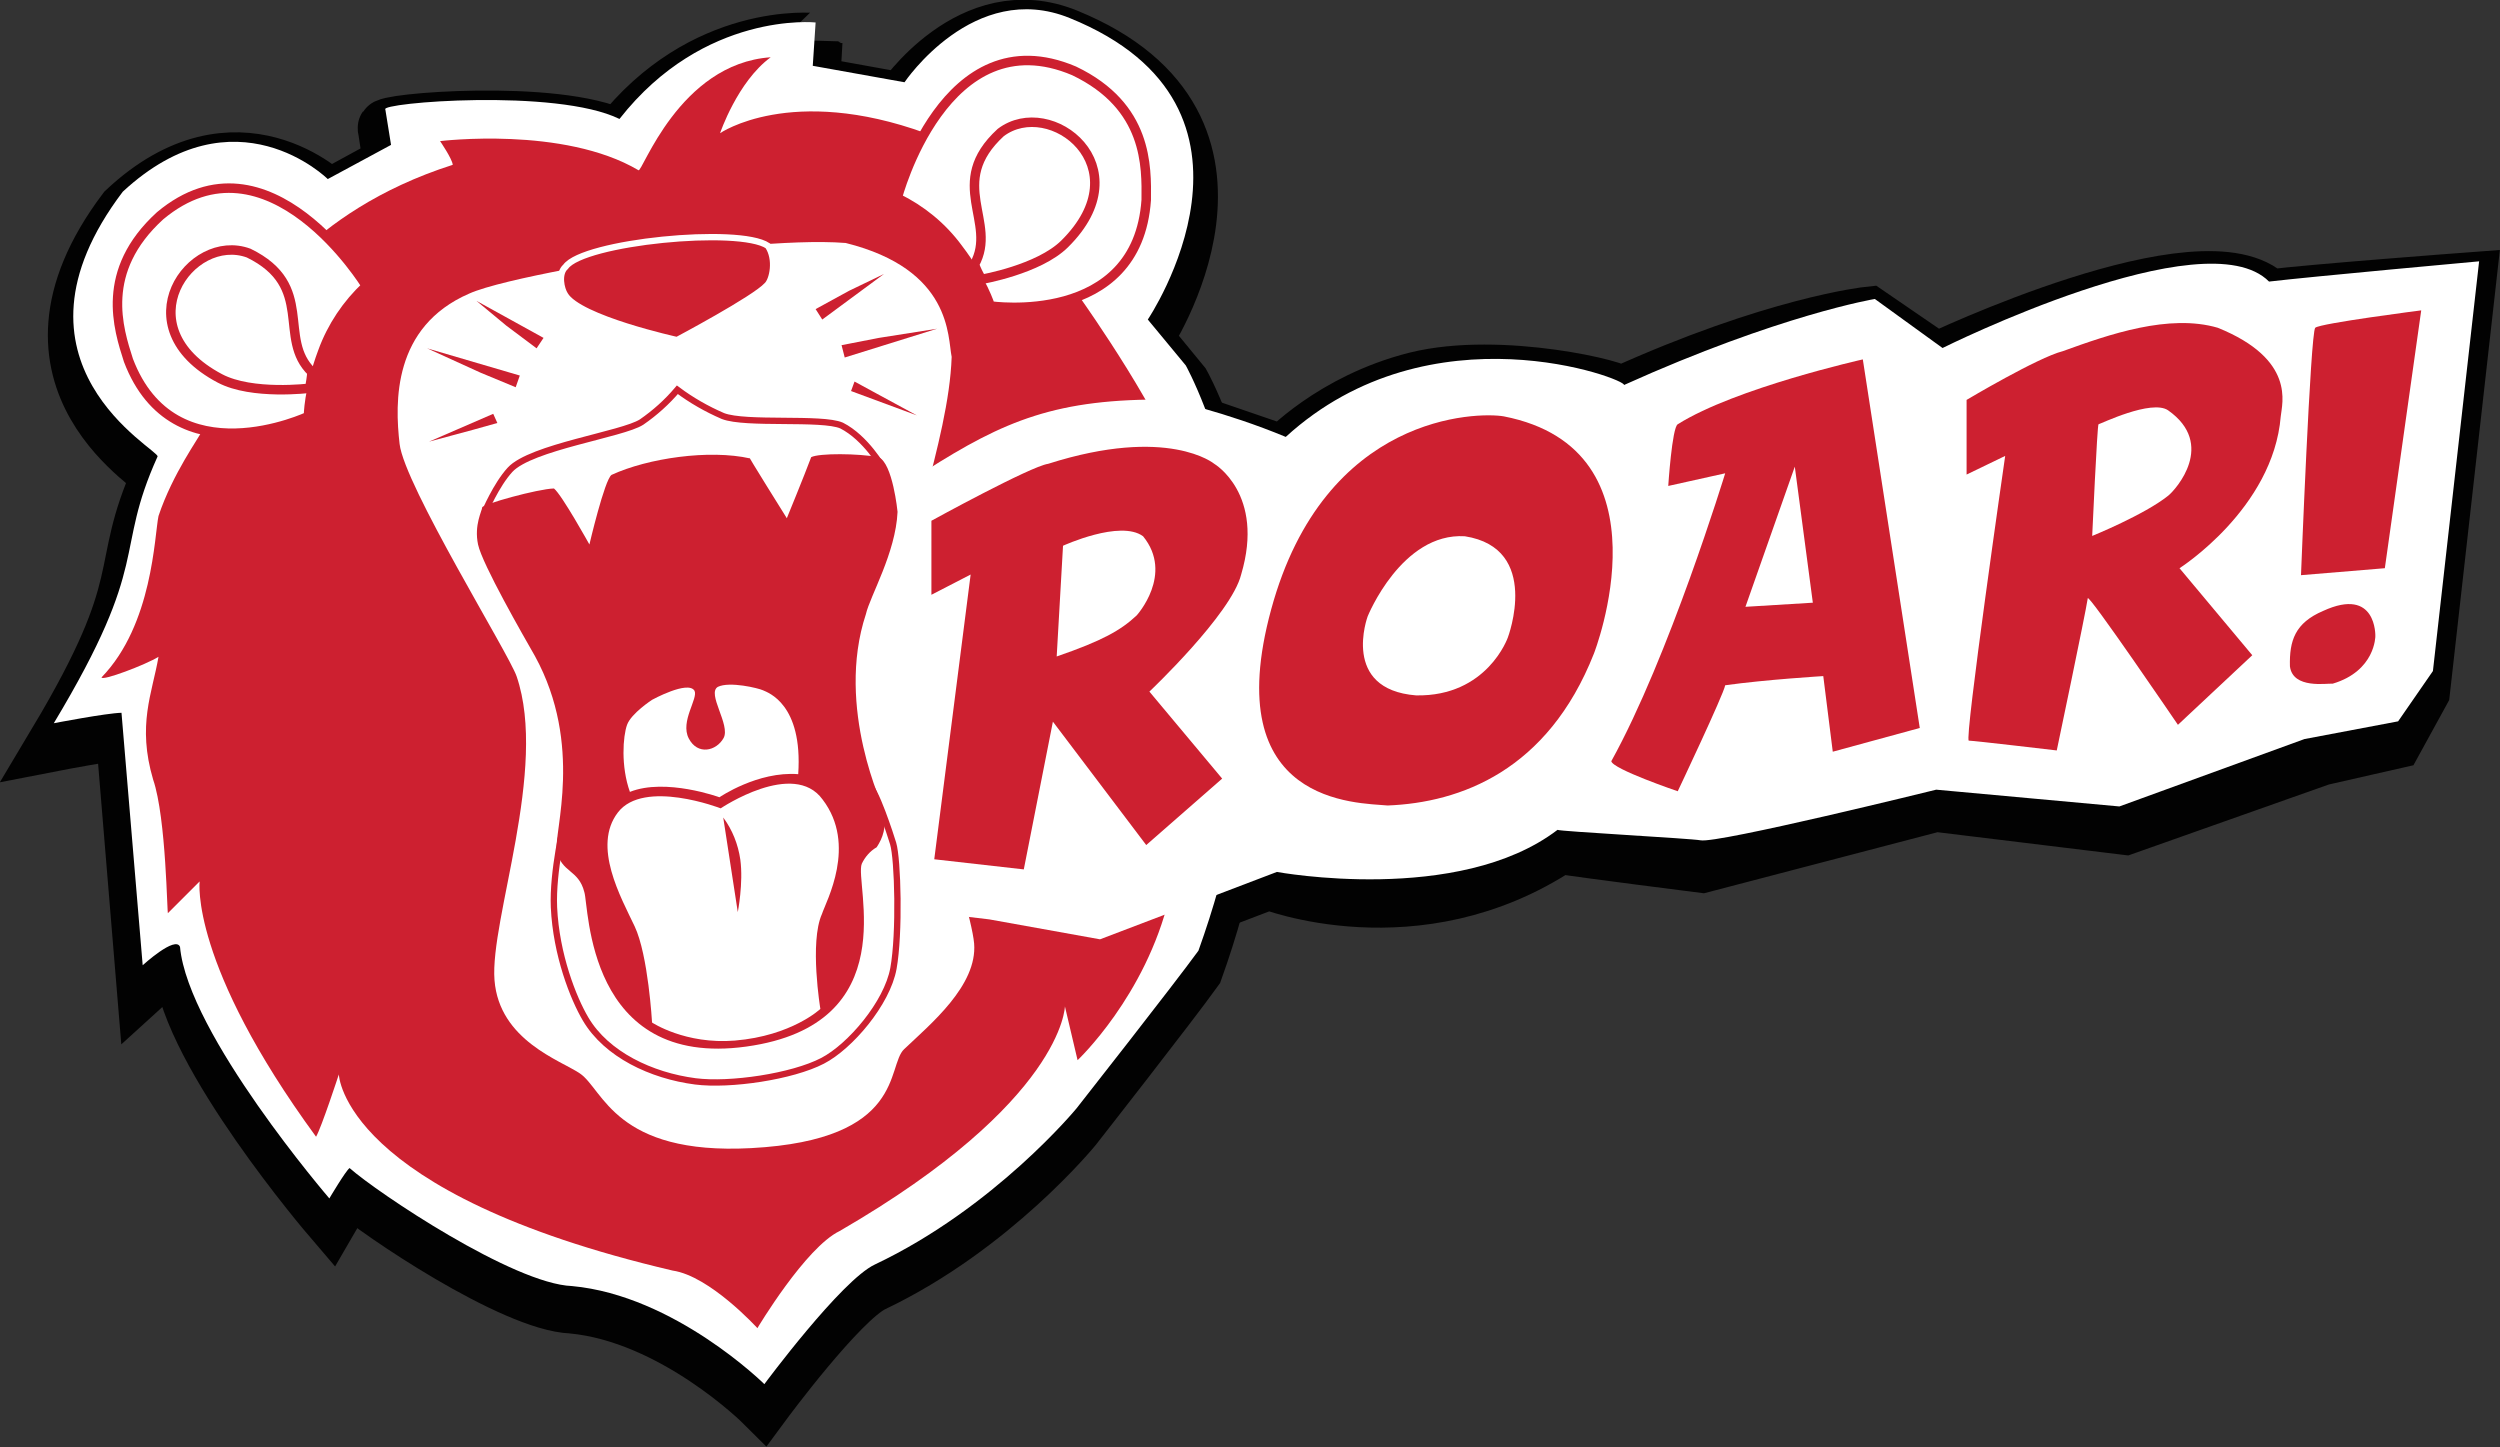
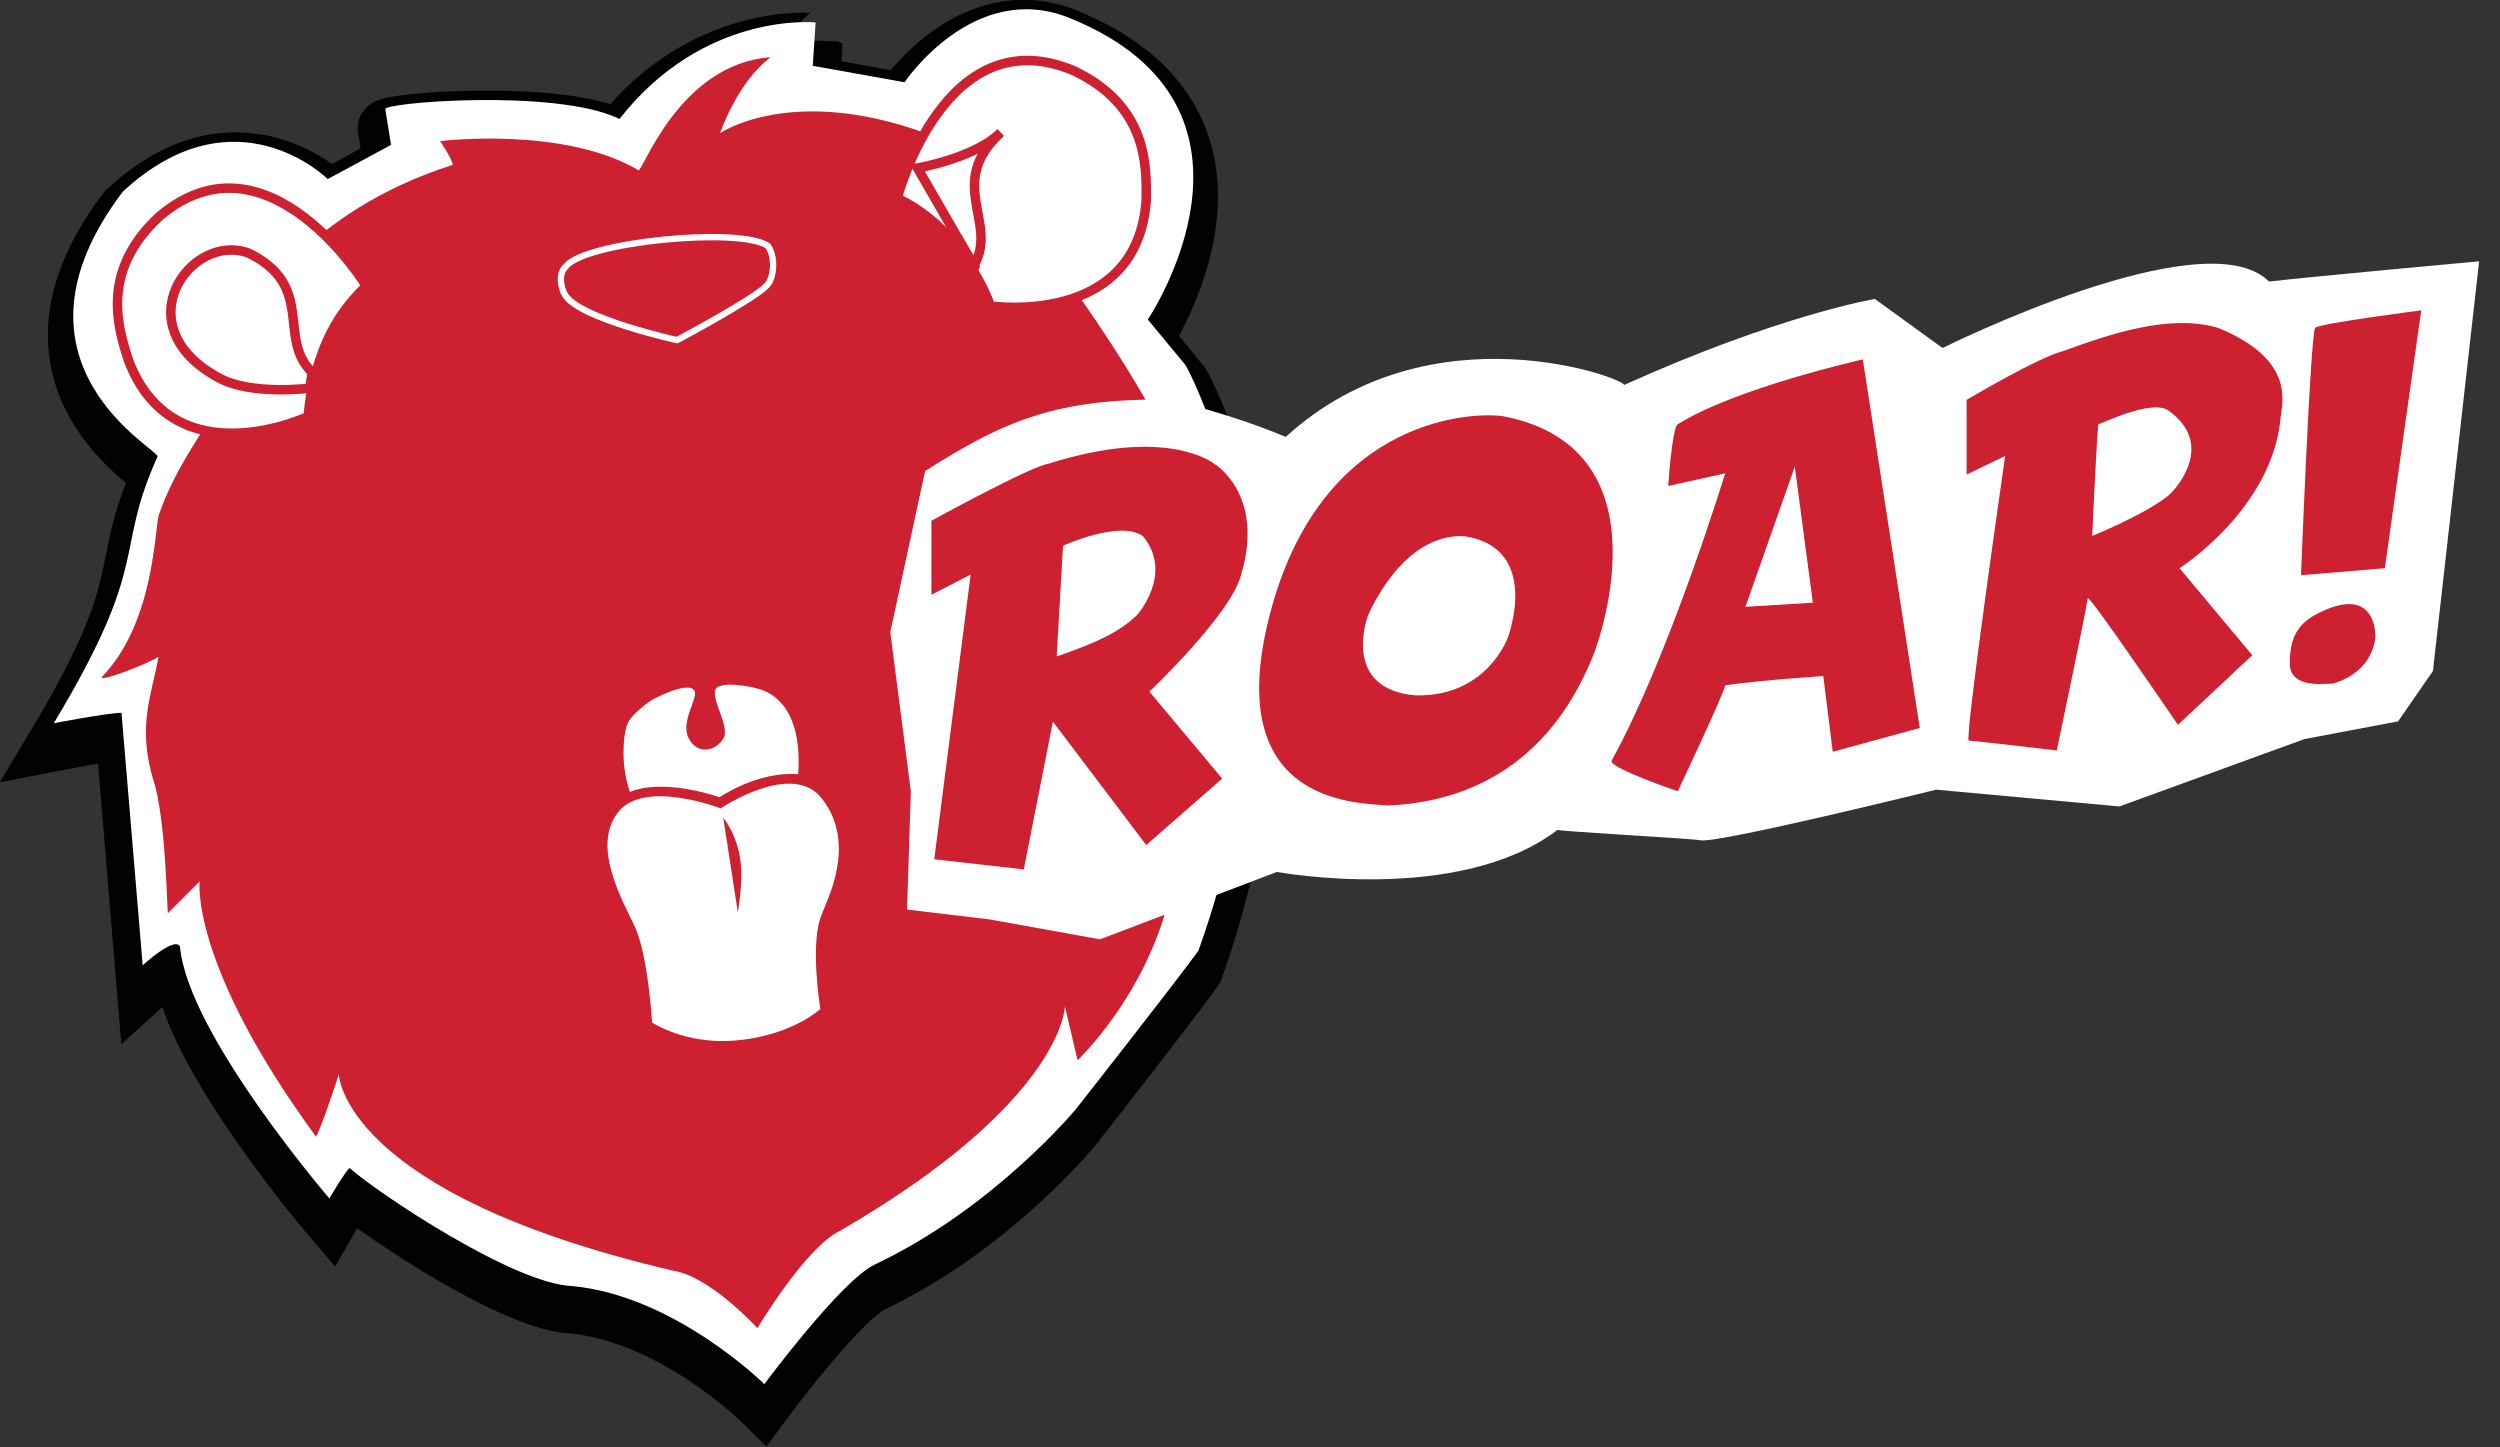
<svg xmlns="http://www.w3.org/2000/svg" version="1.1" id="Layer_1" x="0px" y="0px" viewBox="0 0 790.2 457.4" style="enable-background:new 0 0 790.2 457.4;" xml:space="preserve">
  <rect x="0" y="0" width="790.2" height="457.4" fill="#333333" stroke="none" />
  <style type="text/css"> .st0{stroke:#020202;stroke-width:18;stroke-miterlimit:10;} .st1{fill:#FFFFFF;} .st2{fill:#CD2030;} .st3{fill:#FFFFFF;stroke:#CD2030;stroke-width:3;stroke-miterlimit:10;} .st4{fill:#CD2030;stroke:#FFFFFF;stroke-width:2;stroke-miterlimit:10;} .st5{fill:none;stroke:#CD2030;stroke-width:2;stroke-miterlimit:10;} </style>
  <g id="Layer_15">
    <path class="st0" d="M195.7,43.6c-19.9-9.8-75.6-5.1-73.6-3l1.7,11.2L104,62.6c0,0-29.1-29-64.3,4c-40.9,54.3,11.8,81.7,10.9,83.7 c-13.9,31-1.6,32.4-32.6,84.3c0,0,16.5-3.2,21.2-3.3l6.6,79.8c0,0,10.4-9.5,11.7-5.8c2.5,27.5,47,79.5,47,79.5s5.1-8.8,6.4-9.6 c8.7,7.8,51.5,36.6,69.9,37.3c32.3,3,60.4,31,60.4,31s24.2-32.8,34.7-37.8c37.8-18,63.4-49.4,63.4-49.4s30.4-38.8,38.3-49.8 c38.8-108.5-4-185-4-185l-11.9-14.5c0,0,44.9-67-24.6-95.3C307-0.6,285.3,32,285.3,32l-28.8-5.2l0.8-13.7 C257.3,13.1,222.3,9.4,195.7,43.6z" />
-     <path class="st0" d="M368.5,130.7c-35-0.4-51.8,8.2-76.8,24.2l-10.9,50.9l6.4,50.4l-1.2,37.5l25.8,3.1l31.8,3.6l57.4-21.9 c0,0,46.6,18.6,91.8-11.3c8,1.3,45.2,6,45.2,6l73.8-19.3l59.9,7.3l61.9-21.9l23.3-5.3l8.5-15.5L780,88.8c0,0-49.4,3.7-62.9,5.4 c-20.2-20.6-105.1,20-105.1,20l-21.3-14.6c0,0-29.6,3.1-78.5,25.3c1.2-1.7-37.9-11.3-64.5-4.7c-26.6,6.7-41.9,23.3-41.9,23.3 L368.5,130.7z" />
  </g>
  <g id="Layer_11">
    <path class="st1" d="M195.8,37.6c-20-9.8-76.1-5.1-74-3l1.8,11.2l-20,10.8c0,0-29.2-29-64.8,4c-41.1,54.3,11.9,81.7,11,83.7 c-14,31-1.6,32.4-32.8,84.3c0,0,16.6-3.2,21.4-3.3l6.7,79.8c0,0,10.4-9.5,11.8-5.8c2.5,27.5,47.2,79.5,47.2,79.5s5.2-8.8,6.4-9.6 c8.8,7.8,51.8,36.6,70.3,37.3c32.5,3,60.8,31,60.8,31s24.3-32.8,34.9-37.8c38-18,63.8-49.4,63.8-49.4s30.5-38.8,38.5-49.8 c39-108.5-4-185-4-185l-12-14.5c0,0,45.2-67-24.7-95.3C307.8-6.6,285.9,26,285.9,26l-29-5.2l0.9-13.7 C257.8,7.1,222.6,3.4,195.8,37.6z" />
  </g>
  <g id="Layer_2_00000052807445826248925780000014709912586959606917_">
    <path class="st2" d="M143.1,52.1c-47,15-63,46-63,46s-16,37-16.5,38.5c-0.5,1.5-9,13-13.5,26.5c-1.3,6.2-1.8,34.3-18,51 c0,1.3,14-4,18-6.5c-2,11.6-6.8,21.5-1.7,38.8c4.2,12.2,4.4,43.6,4.7,42.2l10-10c0,0-3.2,26,36.8,80.7c1.7-2.9,7.2-19.7,7.2-19.7 s1,37.5,105.5,62c11.8,1.7,26.8,18.2,26.8,18.2s15.2-25.5,26-30.7c70.8-41,71.2-71,71.2-71l4,17c0,0,21.5-20.2,29-51.5 c3.6-4,8.2-52.4,3.5-132.7c-3.5-17-31-55.8-31-55.8s-30.2-43.5-49.5-53c-42.7-15.5-65,0-65,0s5.5-16.3,16-24 c-29,2-40.7,36.8-41.8,35.7c-23.7-14-62.7-9.2-62.7-9.2S143,50.3,143.1,52.1z" />
  </g>
  <g id="Layer_3">
-     <path class="st1" d="M209.3,80.3c-9.6,0.9-50.6,7.8-61,12.5c-24.2,10.5-23.5,34.4-22,47.5s34.6,66.4,37,73.5c10,29.3-8.5,76.9-7,96 s21,25.4,27,29.5c7.4,5,11.1,25.9,54.1,23.6c49-2.6,42.7-26,48.4-31.3c8.2-7.8,23.2-20.1,22.1-33.4c-1.3-14.3-23.7-75.4-23.6-98.9 s15.6-59.5,16.5-86.5c-1.3-6.2,0.2-27.6-33.5-36C249.7,75.4,218.9,79.4,209.3,80.3z" />
-   </g>
+     </g>
  <g id="Layer_4">
-     <path class="st2" d="M186.3,172.1c0,0,4.8-20.5,7-22c11.5-5.3,30.9-8.1,43.8-5.2c-1.6-2.2,11.6,18.9,11.6,18.9s5.5-13.4,7.7-19.3 c2.5-1.3,14.9-1.2,21.3,0c4.5,1.9,6,17.3,6,17.3c-0.6,13-8.7,26.6-10,32.3c-9.8,29.6,5.7,61.7,5.7,61.7c0.9,5.8-0.4,9.1-2.3,12 c-2.1,1.2-3.7,3.1-4.7,5.2c-2.5,6,14,50.8-36.5,57.8s-49.7-44.2-51.2-48.8c-1.8-7.3-7.4-6.1-8.7-13.2c-1-5.6,8.5-33.3-6.9-61.4 c-3.6-6.3-16.7-29.1-18-35.3s1.3-10.7,1.3-11.7s17.7-5.9,22.7-6C177.6,156.4,186.3,172.1,186.3,172.1z" />
-   </g>
+     </g>
  <g id="Layer_9">
    <path class="st1" d="M369.3,126.3c-35.3-0.4-51.8,6.6-76.9,22.6l-11,50.9l6.5,50.3l-1.2,37.4l26,3.1l35,6.3l55.9-21.3 c0,0,57.4,10.6,88.7-13.3c0.8,0.5,41.9,2.7,45.2,3.3c5.3,1.1,74.5-16,74.5-16l57.9,5.3l58.5-21.3l29.6-5.6l11-15.9l14.6-129.5 c0,0-52.8,4.8-66.4,6.4C697,68.6,614,110,614,110l-21.4-15.5c0,0-30.1,5-79.3,27.2c1.2-1.7-61-25.5-106.9,16.4 C387.2,130.1,369.3,126.3,369.3,126.3z" />
  </g>
  <g id="Layer_5">
    <path class="st2" d="M306.8,181.6l-11.5,90l28.3,3.2l9.2-46.7l29.5,39l24-21l-23-27.5c0,0,25.9-24.5,29-37c7.6-25.5-8.5-35-8.5-35 s-14.5-12.1-52.5,0c-5.6,0.8-36.9,18-36.9,18V188L306.8,181.6z" />
    <path class="st2" d="M475.3,131.6c-8.1-1.4-56.6-1-73.5,61s27.4,61.1,36.8,62c23-0.9,50.6-11,65.2-48 C503.8,206.6,529.1,142.1,475.3,131.6z" />
    <path class="st2" d="M545.3,149.6c0,0-17.8,58.2-36,91c0.4,2.5,21,9.5,21,9.5s14.5-30.6,15-33.5c12.8-1.8,31-2.9,31-2.9l3,23.9 l27.5-7.5l-18-116.5c0,0-40.2,9-58.5,20.5c-1.8,1-3,19.5-3,19.5L545.3,149.6z" />
    <path class="st2" d="M633.8,144.1c0,0-13,90-11.5,90s27.8,3.1,27.8,3.1s9-42.8,9.8-48.1c0.2-1.6,28.5,40,28.5,40l23.5-22l-23-27.5 c0,0,29.6-18.8,32-48c0.4-4.1,4.8-18-19.9-28c-15.4-4.5-34.4,2.1-49,7.4c-7.9,2-30.4,15.4-30.4,15.4V150L633.8,144.1z" />
    <path class="st2" d="M753.8,179.6l-26.5,2.2c0,0,3-76.8,4.5-78.2s33.5-5.5,33.5-5.5L753.8,179.6z" />
    <path class="st2" d="M750.8,201.1c0,0,0.5-15.8-16.5-8c-8.9,3.8-10.7,9.4-10.5,17.5c0.9,7.3,11.8,5.3,13.5,5.5 C750.8,212.1,750.8,201.1,750.8,201.1z" />
  </g>
  <g id="Layer_6">
    <path class="st1" d="M336,172.5l-2,35c14.5-5,20.3-8.3,25.3-13c0,0,11.8-13,2-25C354.1,164.2,336,172.5,336,172.5z" />
    <path class="st1" d="M463,169.5c-20-1.2-30.7,25.3-30.7,25.3s-8.6,23.1,15.3,25c22.5,0.4,29-18.3,29-18.3S487.3,173.3,463,169.5z" />
    <polygon class="st1" points="567.3,147.5 573,190.5 551.7,191.8 " />
    <path class="st1" d="M663.3,134.1c-0.4,0-2,35.3-2,35.3s16.5-6.7,24-12.7c2.5-2,15.2-16.3,0-27 C680.1,126.1,663.7,134.1,663.3,134.1z" />
  </g>
  <g id="Layer_12">
    <path class="st3" d="M115.8,90.4c0,0-31-50.8-65.2-22.2c-19.2,17.5-13.2,35.7-10,45.7c14.4,37.8,56.9,17.7,56.9,17.7 s0-8.4,4.5-20.4C104.9,103.2,109.7,96.1,115.8,90.4z" />
    <path class="st3" d="M283.6,62.6c0,0,15-57.6,55.9-40.2c23.4,11.2,22.9,30.3,22.8,40.8c-2.8,40.4-49.3,33.5-49.3,33.5 s-2.4-8-10.2-18.2C297.8,71.7,291.2,66.3,283.6,62.6z" />
-     <path class="st3" d="M308,83.6c7.5-13.4-9.1-25.7,8.3-41.7C332,30,361.2,52.7,336.5,77.1c-8.2,8.1-26.3,11.2-26.3,11.2 C309.4,86.8,308.6,85.3,308,83.6z" />
+     <path class="st3" d="M308,83.6c7.5-13.4-9.1-25.7,8.3-41.7c-8.2,8.1-26.3,11.2-26.3,11.2 C309.4,86.8,308.6,85.3,308,83.6z" />
  </g>
  <g id="Layer_13">
    <path class="st3" d="M98.6,117.6C87.5,107,99.9,90.4,78.6,80c-18.5-6.8-39.8,23.4-9.1,39.6c10.2,5.4,28.4,3.1,28.4,3.1 C98.2,121,98.5,119.3,98.6,117.6z" />
  </g>
  <g id="Layer_14">
    <path class="st4" d="M178.8,84.3c-2.5,2.2-1.4,7.1-0.2,8.9c4.4,7.5,35.4,14.3,35.4,14.3s24.5-13,28.4-17.3 c1.8-1.6,3.2-8.3,0.3-12.5C233.6,71.6,184.4,76.5,178.8,84.3z" />
    <path class="st5" d="M214.1,123.2c-3.3,3.9-7.1,7.3-11.3,10.2c-6,3.9-35,7.9-41.6,15.1c-4.4,4.8-8,13.4-8,13.4l24,30.2l82.1-8.5 l19.7-35.8c0,0-5.3-9.4-13-13.3c-6.2-2.7-30.3-0.2-37.5-3C223.4,129.3,218.5,126.5,214.1,123.2z" />
-     <polygon class="st2" points="171.8,106.8 150.6,95.1 160,102.9 169.6,110.1 " />
    <polygon class="st2" points="164.3,118.7 135,110.1 151.9,117.8 163,122.4 " />
    <polygon class="st2" points="155.9,130.8 135.6,139.6 149.7,135.8 157.2,133.7 " />
    <polygon class="st2" points="259.9,101 279.4,86.6 268.4,91.9 257.8,97.7 " />
    <polygon class="st2" points="267,113 296.2,103.9 277.8,106.8 266,109.1 " />
    <polygon class="st2" points="269,123.6 289.8,131.3 276.9,124.3 270.1,120.6 " />
    <path class="st1" d="M227.8,255.5c0,0-24.3-9.4-32.5,1.3c-8.2,10.7,1,26.9,5.3,36s5.5,30.4,5.5,30.4s10.5,7,26.2,5.7 c18-1.5,27-10,27-10s-3.5-21.1,0.5-30c1.3-4,11.2-21.8,0.2-36.2C250.8,240,227.8,255.5,227.8,255.5z" />
    <path class="st2" d="M228.6,258.4l4.6,29.9c0,0,1.8-9.2,0.8-16.6C233.3,266.9,231.5,262.3,228.6,258.4z" />
    <path class="st5" d="M178.4,259.7c0,0-3.8,15.7-3.3,27.1c0.7,15,6.1,28.7,10,35.3c6.6,11.2,20.8,17.9,34.7,19.7 c10.9,1.4,30.6-1.5,40.2-6.5c8.7-4.5,20.4-18.2,22.4-29.2s1.4-34.6-0.1-39.5c-0.7-2.3-5.7-17.9-8.2-19s-42.6-14.7-42.6-14.7 L178.4,259.7z" />
    <path class="st1" d="M219.5,218.3c-2.1-3.3-13.4,2.9-13.4,2.9s-6.6,4.3-7.9,7.9s-2,13.1,0.9,21.2c11.3-4.5,28.3,1.7,28.3,1.7 s12.1-8.3,24.9-7.3c1.5-22.2-9.6-25.8-11.1-26.5s-10.6-2.9-14.3-1.1c-3.6,2.1,4.1,12.1,1.8,16.2s-8.2,5.5-11,0.1 S220.8,220.7,219.5,218.3z" />
  </g>
</svg>